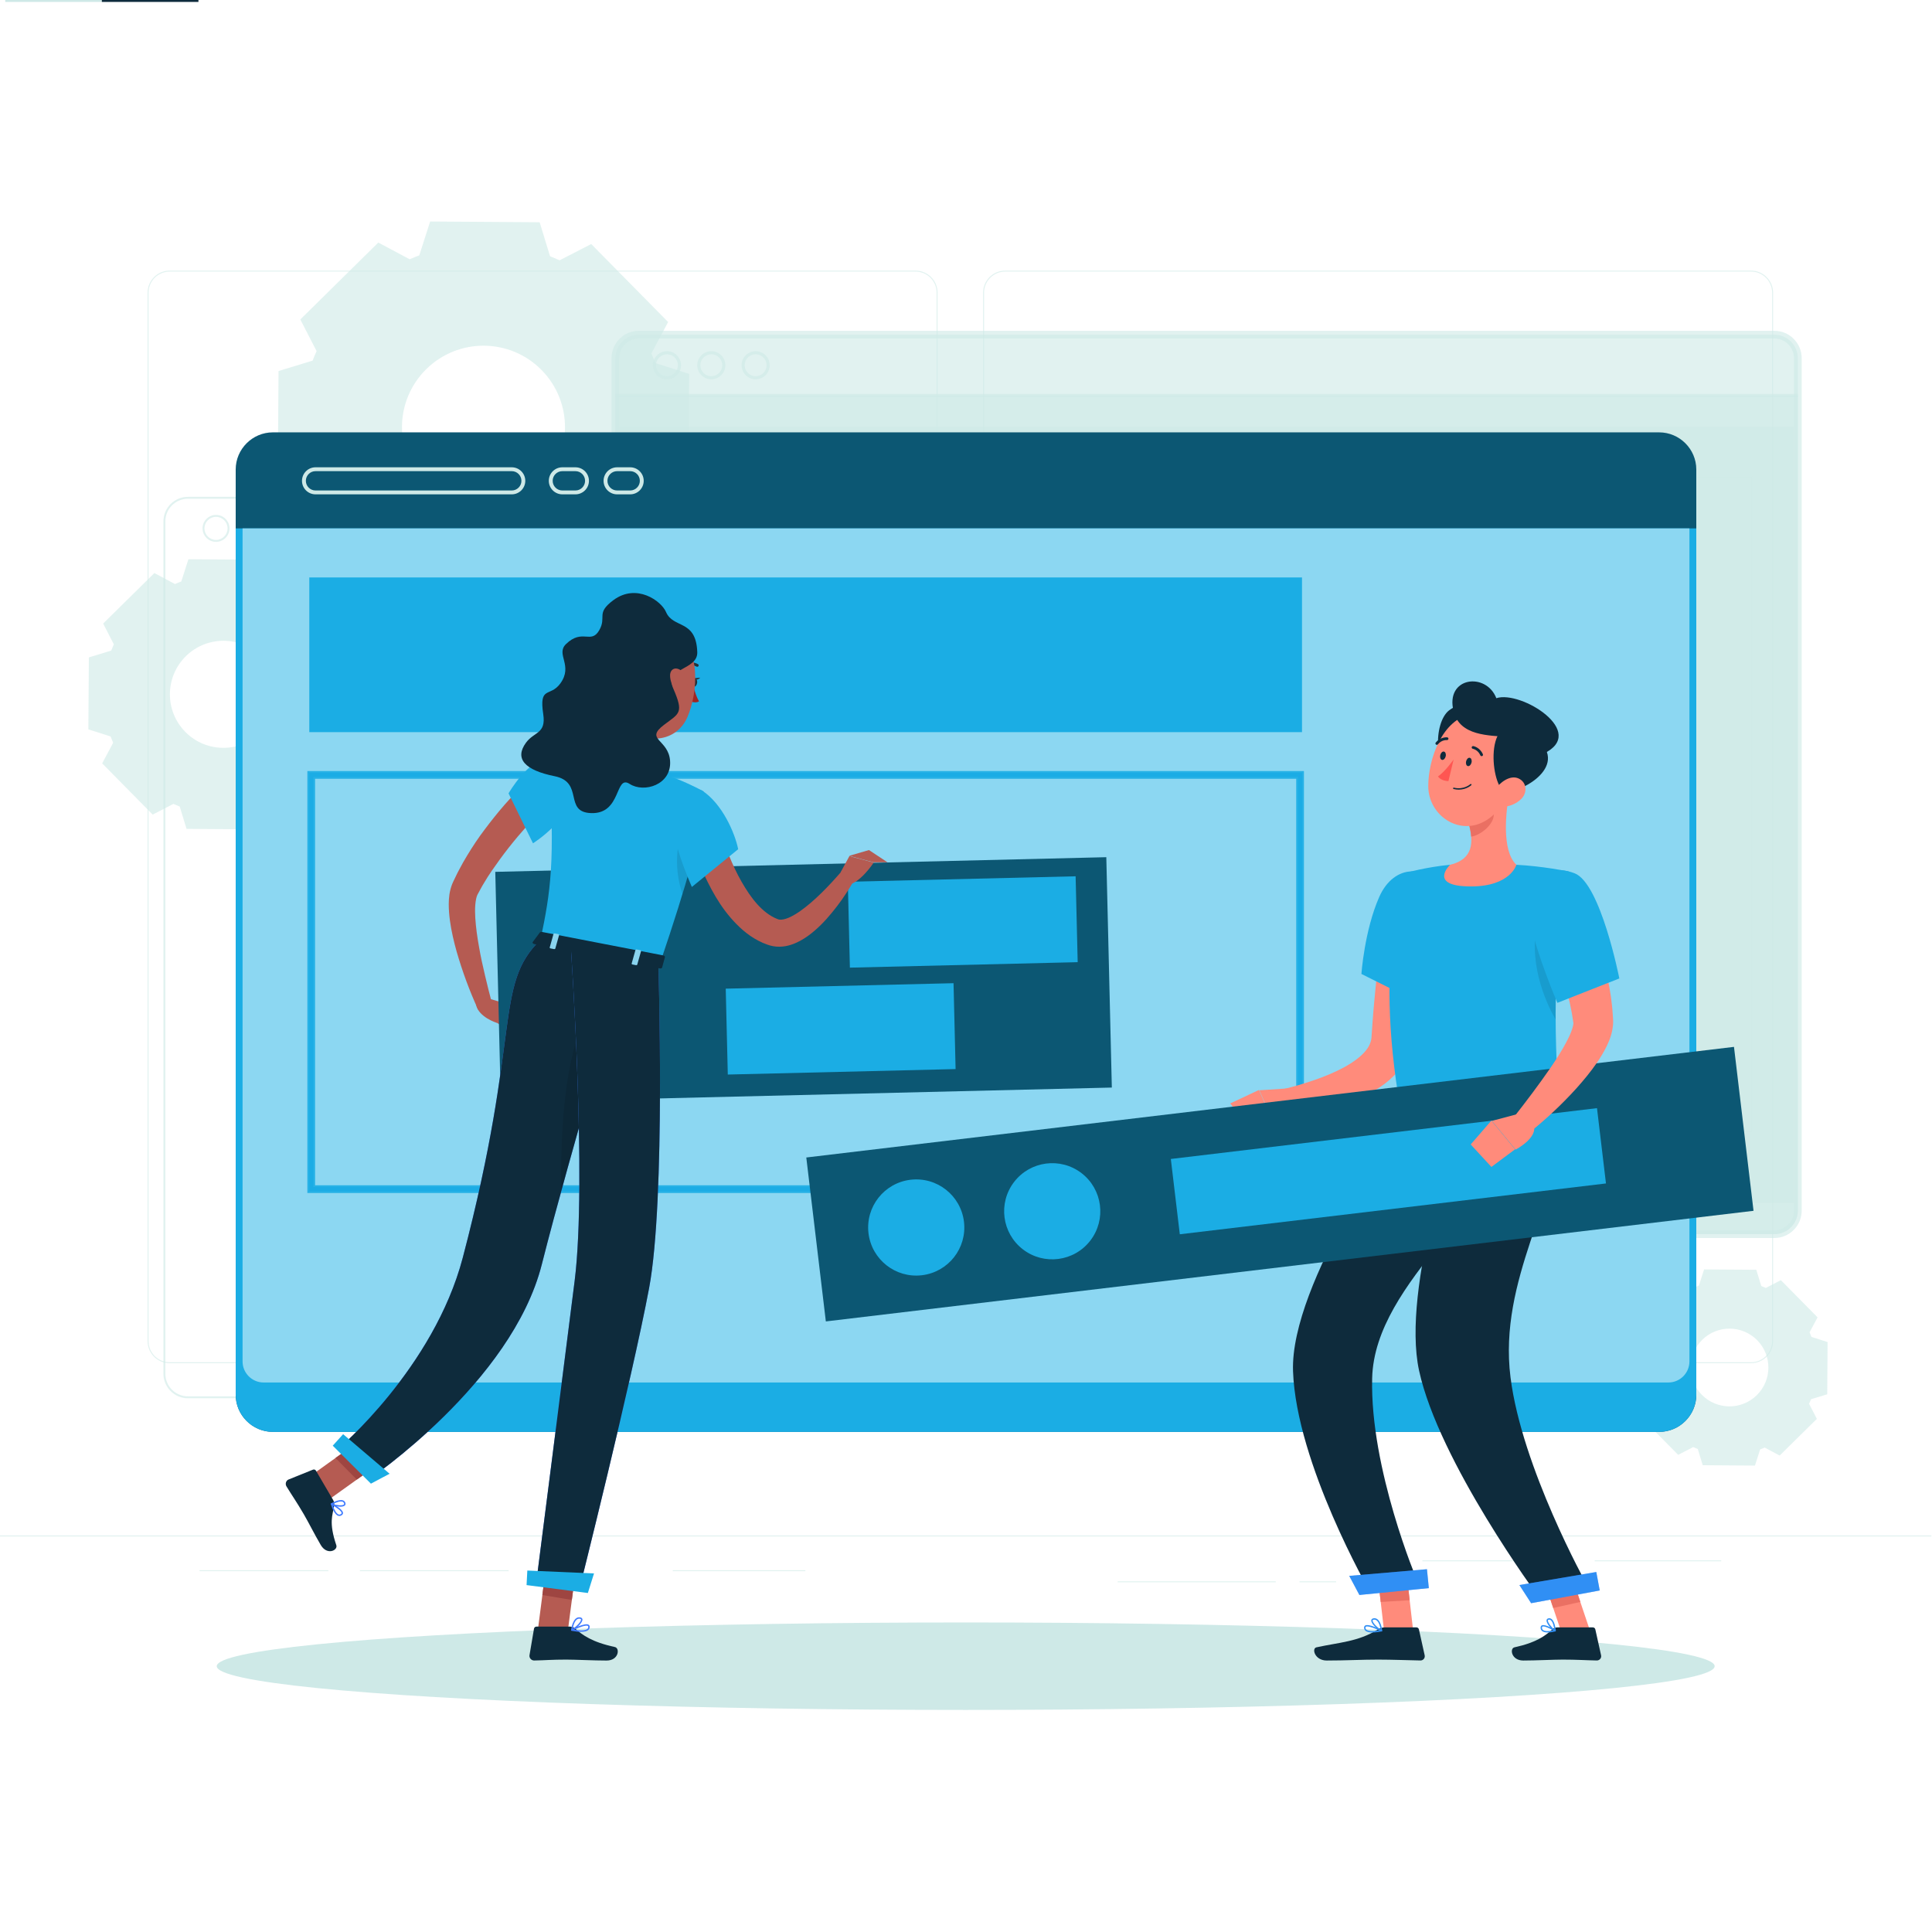
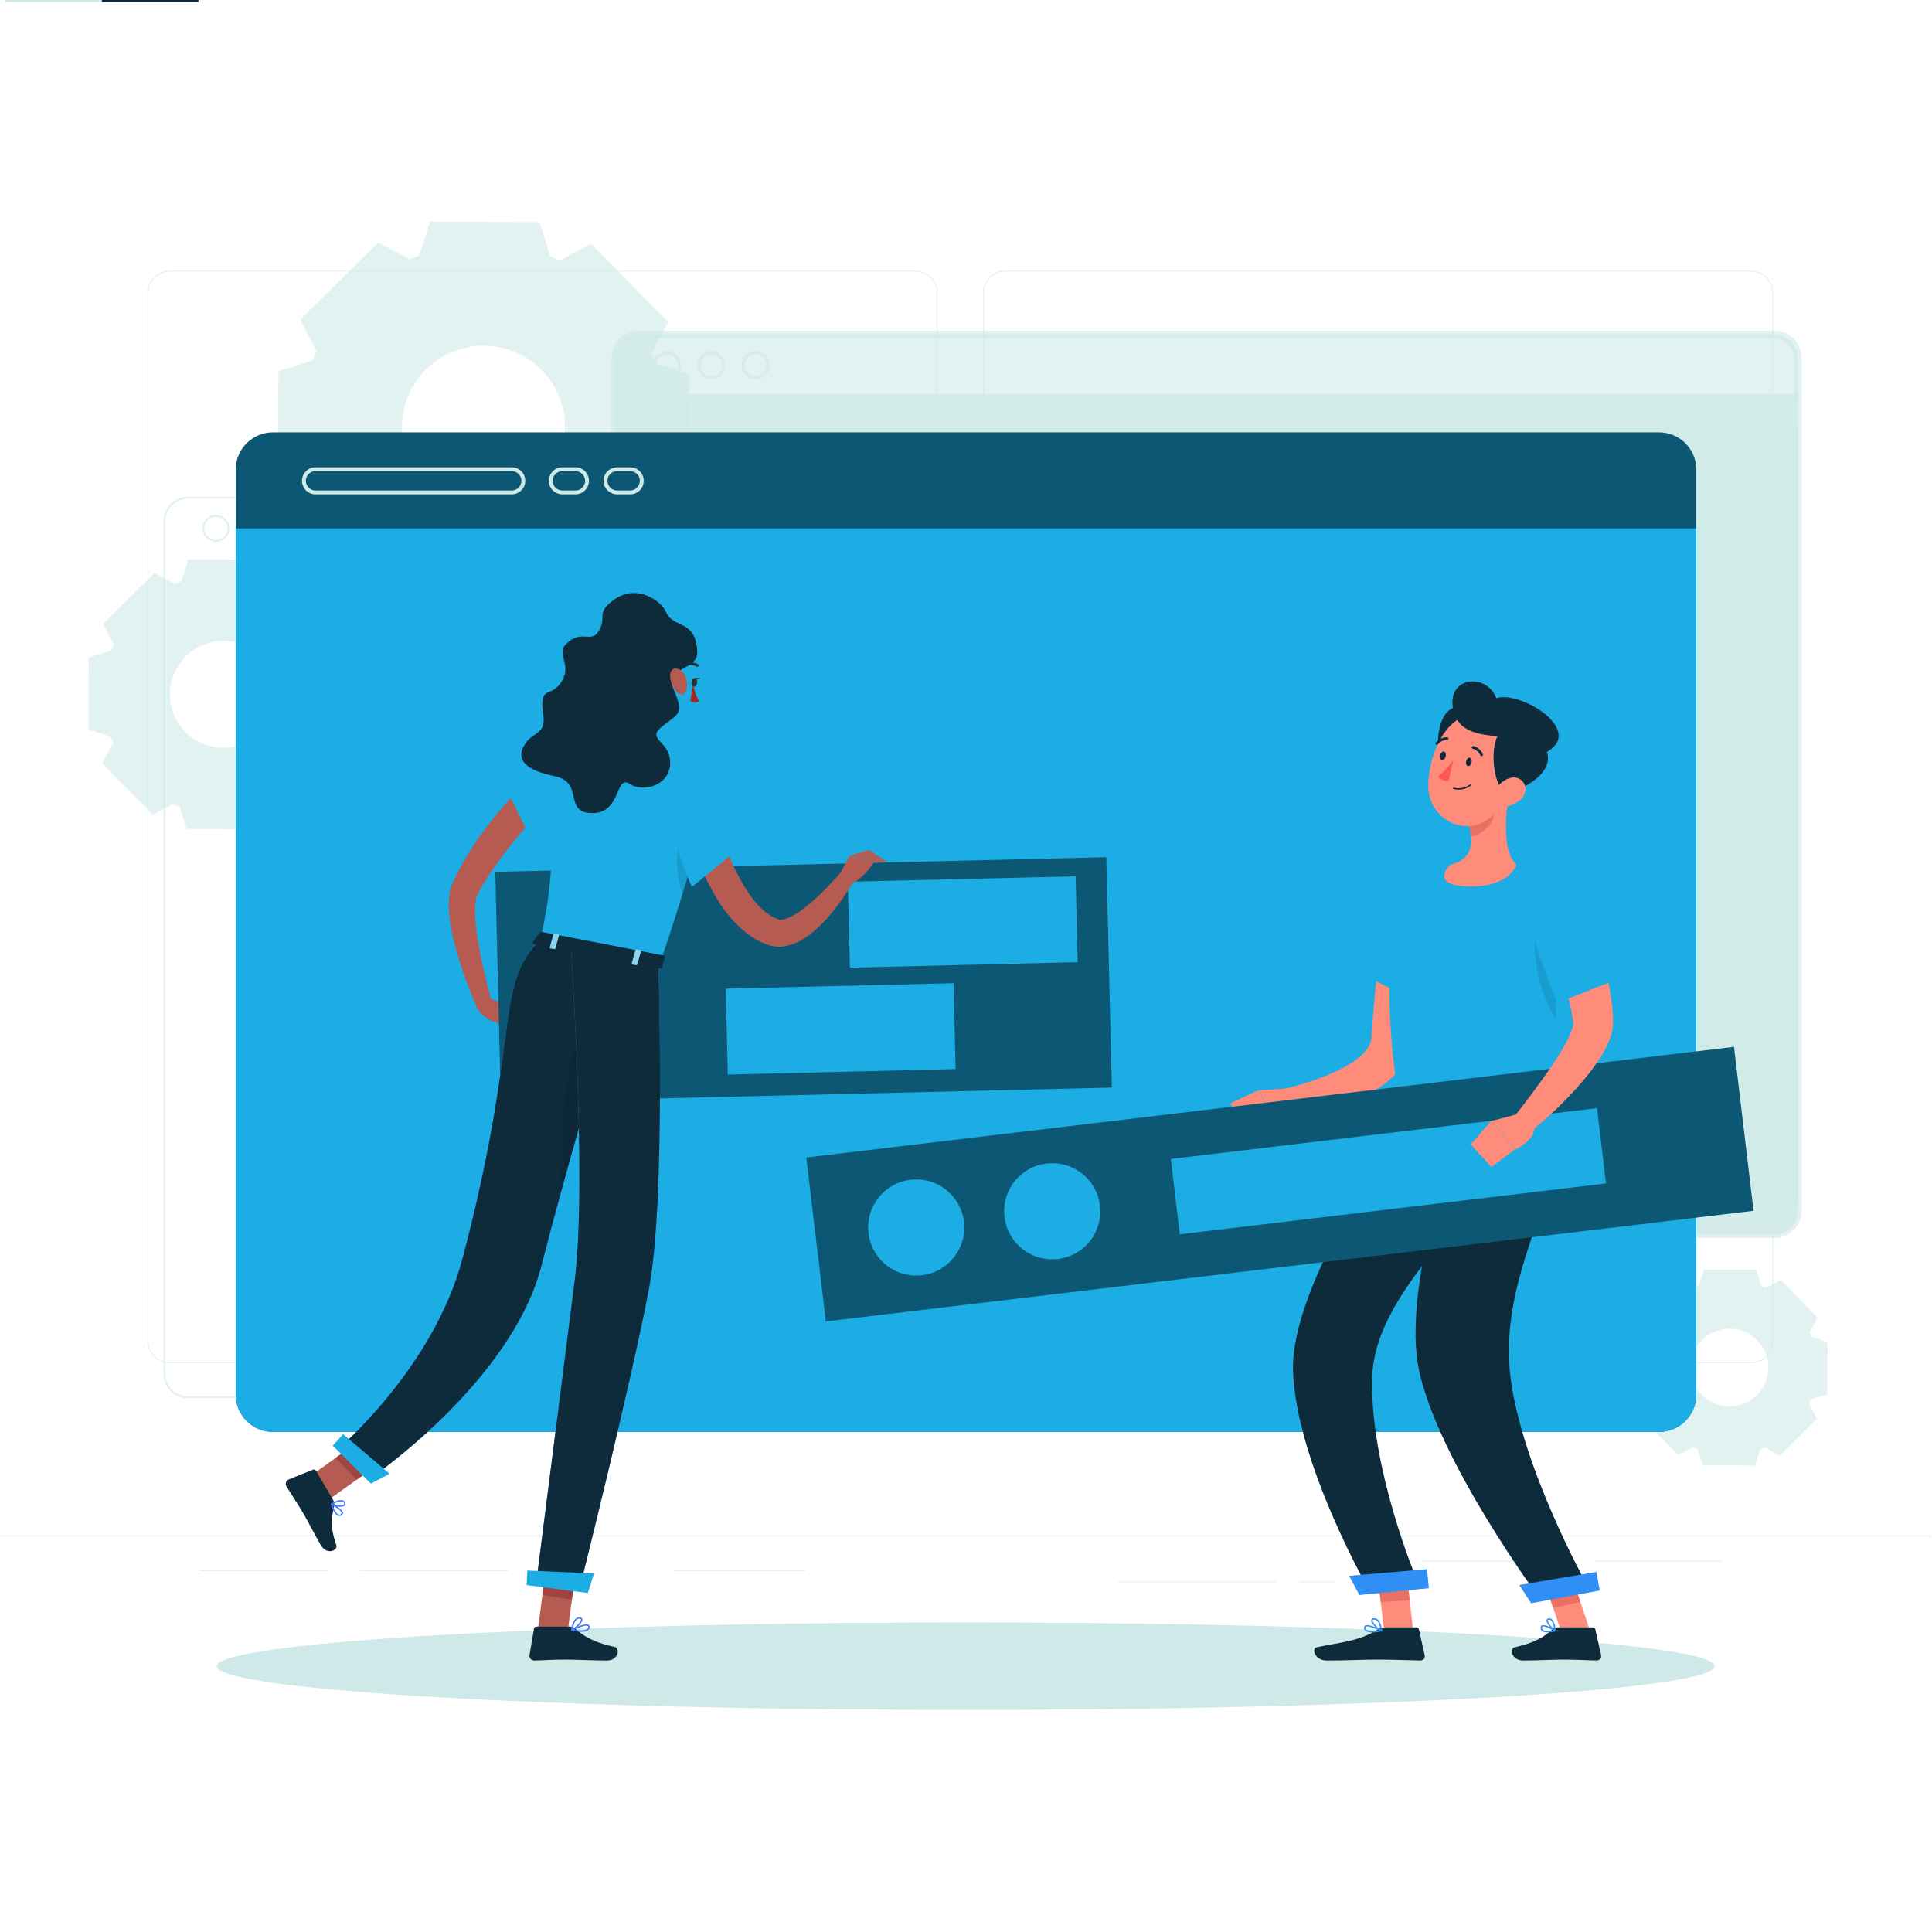
<svg xmlns="http://www.w3.org/2000/svg" width="1000" height="1000" viewBox="0 0 264.583 264.583" version="1.1" id="svg1" xml:space="preserve">
  <defs id="defs1" />
  <g id="layer1">
    <g id="g245" transform="translate(-6.3689625e-5,30.341)">
      <g id="Background_Complete" transform="matrix(0.529,0,0,0.529,6.3689625e-5,-22.35)" style="fill:#ceeae6;fill-opacity:0.612">
        <g id="g31" style="fill:#ceeae6;fill-opacity:0.612">
          <g id="g11" style="fill:#ceeae6;fill-opacity:0.612">
            <g id="g10" style="fill:#ceeae6;fill-opacity:0.612">
              <g id="g9" style="fill:#ceeae6;fill-opacity:0.612">
                <rect y="382.398" style="fill:#ceeae6;fill-opacity:0.612" width="500" height="0.25" id="rect1" x="0" />
                <rect x="412.833" y="388.833" style="fill:#ceeae6;fill-opacity:0.612" width="32.753" height="0.25" id="rect2" />
                <rect x="289.349" y="394.264" style="fill:#ceeae6;fill-opacity:0.612" width="40.917" height="0.25" id="rect3" />
                <rect x="336.405" y="394.264" style="fill:#ceeae6;fill-opacity:0.612" width="9.484" height="0.25" id="rect4" />
                <rect x="93.167" y="391.389" style="fill:#ceeae6;fill-opacity:0.612" width="38.5" height="0.25" id="rect5" />
                <rect x="174.167" y="391.389" style="fill:#ceeae6;fill-opacity:0.612" width="34.334" height="0.25" id="rect6" />
                <rect x="368.232" y="388.833" style="fill:#ceeae6;fill-opacity:0.612" width="34.919" height="0.25" id="rect7" />
                <rect x="51.646" y="391.389" style="fill:#ceeae6;fill-opacity:0.612" width="33.354" height="0.25" id="rect8" />
                <path style="fill:#ceeae6;fill-opacity:0.612" d="M 237.014,337.8 H 43.915 c -3.147,0 -5.708,-2.561 -5.708,-5.708 V 60.66 c 0,-3.147 2.561,-5.708 5.708,-5.708 h 193.099 c 3.146,0 5.707,2.561 5.707,5.708 v 271.432 c 0,3.147 -2.561,5.708 -5.707,5.708 z M 43.915,55.203 c -3.01,0 -5.458,2.448 -5.458,5.458 v 271.432 c 0,3.01 2.448,5.458 5.458,5.458 h 193.099 c 3.009,0 5.457,-2.448 5.457,-5.458 V 60.66 c 0,-3.009 -2.448,-5.458 -5.457,-5.458 H 43.915 Z" id="path8" />
                <path style="fill:#ceeae6;fill-opacity:0.612" d="M 453.31,337.8 H 260.212 c -3.146,0 -5.707,-2.561 -5.707,-5.708 V 60.66 c 0,-3.147 2.561,-5.708 5.707,-5.708 H 453.31 c 3.148,0 5.708,2.561 5.708,5.708 v 271.432 c 0.001,3.147 -2.56,5.708 -5.708,5.708 z M 260.212,55.203 c -3.009,0 -5.457,2.448 -5.457,5.458 v 271.432 c 0,3.01 2.448,5.458 5.457,5.458 H 453.31 c 3.01,0 5.458,-2.448 5.458,-5.458 V 60.66 c 0,-3.009 -2.448,-5.458 -5.458,-5.458 H 260.212 Z" id="path9" />
              </g>
            </g>
          </g>
          <g id="g30" style="fill:#ceeae6;fill-opacity:0.612">
            <g id="g13" style="fill:#ceeae6;fill-opacity:0.612">
              <path style="fill:#ceeae6;fill-opacity:0.612" d="m 152.396,143.292 20.187,-19.909 -4.215,-8.187 c 0,-0.001 0.001,-0.002 0.001,-0.002 0.376,-0.816 0.722,-1.637 1.047,-2.471 0,-0.001 0,-0.001 0.001,-0.002 l 8.804,-2.686 0.196,-28.352 -8.771,-2.809 c 0,0 0,-10e-4 0,-10e-4 -0.313,-0.838 -0.643,-1.668 -1.008,-2.489 l 4.327,-8.126 -19.909,-20.187 -8.185,4.214 c 0,0 -0.001,0 -0.001,-10e-4 -0.816,-0.376 -1.641,-0.718 -2.475,-1.043 l -2.687,-8.808 -28.352,-0.196 -2.809,8.771 c -0.841,0.308 -1.666,0.643 -2.486,1.007 -0.001,0 -0.002,10e-4 -0.003,10e-4 L 97.931,47.689 77.745,67.6 l 4.216,8.188 c -0.375,0.814 -0.721,1.641 -1.045,2.473 l -8.809,2.687 -0.196,28.352 8.769,2.809 c 0,0 0,0 0,0.001 0.313,0.838 0.644,1.668 1.008,2.489 0,10e-4 10e-4,10e-4 10e-4,0.002 l -4.326,8.124 19.909,20.187 8.184,-4.214 c 0.816,0.376 1.641,0.718 2.475,1.043 0.001,0 0.001,0 0.002,0 l 2.687,8.808 28.352,0.197 2.809,-8.772 c 0.835,-0.312 1.666,-0.646 2.485,-1.009 z m -12.414,-32.78 c -8.303,8.189 -21.662,8.097 -29.845,-0.201 -8.183,-8.298 -8.091,-21.656 0.213,-29.845 8.297,-8.183 21.656,-8.091 29.84,0.207 8.182,8.296 8.09,21.655 -0.208,29.839 z" id="path11" />
              <path style="fill:#ceeae6;fill-opacity:0.612" d="m 75.728,196.029 13.256,-13.074 -2.768,-5.376 c 0,-0.001 0.001,-0.001 0.001,-0.002 0.247,-0.536 0.474,-1.075 0.688,-1.622 0,0 0,-0.001 0,-0.001 l 5.781,-1.764 0.129,-18.618 -5.759,-1.844 c 0,0 0,0 0,-0.001 -0.205,-0.55 -0.422,-1.095 -0.662,-1.634 l 2.842,-5.336 -13.075,-13.257 -5.375,2.767 c 0,0 0,0 -0.001,0 -0.536,-0.247 -1.078,-0.471 -1.625,-0.685 l -1.764,-5.784 -18.618,-0.129 -1.845,5.76 c -0.553,0.202 -1.094,0.422 -1.632,0.661 -0.001,0 -0.001,0.001 -0.002,0.001 l -5.337,-2.842 -13.256,13.074 2.768,5.377 c -0.247,0.535 -0.473,1.078 -0.686,1.624 l -5.784,1.765 -0.129,18.618 5.758,1.844 c 0,0 0,0 0,0 0.206,0.55 0.423,1.095 0.662,1.635 0,0 0,0.001 0,0.001 l -2.841,5.335 13.074,13.256 5.374,-2.767 c 0.536,0.247 1.078,0.472 1.625,0.685 0,0 10e-4,0 10e-4,0 l 1.764,5.784 18.618,0.129 1.845,-5.761 c 0.549,-0.205 1.094,-0.424 1.632,-0.663 z m -8.152,-21.527 c -5.452,5.378 -14.225,5.317 -19.599,-0.132 -5.374,-5.449 -5.313,-14.221 0.14,-19.599 5.449,-5.374 14.221,-5.313 19.595,0.136 5.374,5.449 5.313,14.222 -0.136,19.595 z" id="path12" />
              <path style="fill:#ceeae6;fill-opacity:0.612" d="m 460.722,361.707 9.626,-9.493 -2.01,-3.904 c 0,0 0,-10e-4 10e-4,-10e-4 0.179,-0.389 0.344,-0.78 0.499,-1.178 0,0 0,-10e-4 0,-10e-4 l 4.198,-1.281 0.094,-13.519 -4.182,-1.339 c 0,0 0,0 0,0 -0.149,-0.4 -0.307,-0.795 -0.481,-1.187 l 2.063,-3.875 -9.493,-9.626 -3.903,2.009 c 0,0 0,0 -0.001,0 -0.389,-0.179 -0.783,-0.342 -1.18,-0.497 l -1.281,-4.2 -13.519,-0.094 -1.339,4.182 c -0.401,0.147 -0.794,0.306 -1.185,0.48 0,0 -0.001,0 -0.001,0.001 l -3.875,-2.063 -9.626,9.493 2.01,3.904 c -0.179,0.388 -0.344,0.783 -0.498,1.179 l -4.2,1.281 -0.094,13.519 4.181,1.339 c 0,0 0,0 0,0 0.149,0.4 0.307,0.795 0.481,1.187 0,0 0,0 0,10e-4 l -2.063,3.874 9.493,9.626 3.902,-2.009 c 0.389,0.179 0.783,0.342 1.18,0.497 0,0 10e-4,0 10e-4,0 l 1.281,4.2 13.519,0.094 1.34,-4.183 c 0.398,-0.149 0.794,-0.308 1.185,-0.481 z m -5.919,-15.631 c -3.959,3.905 -10.329,3.861 -14.231,-0.096 -3.902,-3.956 -3.858,-10.326 0.101,-14.231 3.956,-3.902 10.326,-3.858 14.228,0.099 3.903,3.957 3.859,10.326 -0.098,14.228 z" id="path13" />
            </g>
            <g id="g17" style="fill:#ceeae6;fill-opacity:0.612">
              <path style="fill:#ceeae6;fill-opacity:0.612" d="M 342.592,346.879 H 48.65 c -3.496,0 -6.34,-2.844 -6.34,-6.34 V 119.854 c 0,-3.496 2.844,-6.34 6.34,-6.34 h 293.942 c 3.496,0 6.34,2.844 6.34,6.34 v 220.685 c 0,3.496 -2.844,6.34 -6.34,6.34 z M 48.65,114.014 c -3.22,0 -5.84,2.62 -5.84,5.84 v 220.685 c 0,3.22 2.62,5.84 5.84,5.84 h 293.942 c 3.22,0 5.84,-2.62 5.84,-5.84 V 119.854 c 0,-3.22 -2.62,-5.84 -5.84,-5.84 z" id="path14" />
              <path style="fill:#ceeae6;fill-opacity:0.612" d="m 55.922,125.172 c -1.924,0 -3.49,-1.565 -3.49,-3.49 0,-1.924 1.565,-3.489 3.49,-3.489 1.924,0 3.489,1.565 3.489,3.489 10e-4,1.925 -1.565,3.49 -3.489,3.49 z m 0,-6.479 c -1.648,0 -2.99,1.341 -2.99,2.989 0,1.648 1.341,2.99 2.99,2.99 1.648,0 2.989,-1.341 2.989,-2.99 10e-4,-1.648 -1.34,-2.989 -2.989,-2.989 z" id="path15" />
              <path style="fill:#ceeae6;fill-opacity:0.612" d="m 67.4,125.172 c -1.924,0 -3.489,-1.565 -3.489,-3.49 0,-1.924 1.565,-3.489 3.489,-3.489 1.924,0 3.489,1.565 3.489,3.489 0.001,1.925 -1.565,3.49 -3.489,3.49 z m 0,-6.479 c -1.648,0 -2.989,1.341 -2.989,2.989 0,1.648 1.341,2.99 2.989,2.99 1.648,0 2.989,-1.341 2.989,-2.99 0.001,-1.648 -1.34,-2.989 -2.989,-2.989 z" id="path16" />
              <path style="fill:#ceeae6;fill-opacity:0.612" d="m 78.878,125.172 c -1.924,0 -3.489,-1.565 -3.489,-3.49 0,-1.924 1.565,-3.489 3.489,-3.489 1.924,0 3.49,1.565 3.49,3.489 0,1.925 -1.565,3.49 -3.49,3.49 z m 0,-6.479 c -1.648,0 -2.989,1.341 -2.989,2.989 0,1.648 1.341,2.99 2.989,2.99 1.648,0 2.99,-1.341 2.99,-2.99 0,-1.648 -1.341,-2.989 -2.99,-2.989 z" id="path17" />
            </g>
            <g id="g29" style="fill:#ceeae6;fill-opacity:0.612">
              <g id="g25" style="fill:#ceeae6;fill-opacity:0.612">
                <g id="g24" style="fill:#ceeae6;fill-opacity:0.612">
                  <g id="g19" style="fill:#ceeae6;fill-opacity:0.612">
                    <path style="fill:#ceeae6;fill-opacity:0.612" d="M 459.334,304.396 H 165.392 c -3.35,0 -6.09,-2.741 -6.09,-6.09 V 77.621 c 0,-3.35 2.741,-6.09 6.09,-6.09 h 293.941 c 3.35,0 6.09,2.741 6.09,6.09 v 220.685 c 10e-4,3.349 -2.74,6.09 -6.089,6.09 z" id="path18" />
                    <path style="fill:#ceeae6;fill-opacity:0.612" d="M 459.334,305.396 H 165.392 c -3.91,0 -7.09,-3.181 -7.09,-7.09 V 77.621 c 0,-3.91 3.181,-7.09 7.09,-7.09 h 293.942 c 3.909,0 7.09,3.181 7.09,7.09 v 220.685 c 0,3.909 -3.181,7.09 -7.09,7.09 z M 165.392,72.531 c -2.807,0 -5.09,2.284 -5.09,5.09 v 220.685 c 0,2.807 2.284,5.09 5.09,5.09 h 293.942 c 2.807,0 5.09,-2.283 5.09,-5.09 V 77.621 c 0,-2.807 -2.283,-5.09 -5.09,-5.09 H 165.392 Z" id="path19" />
                  </g>
                  <path style="fill:#ceeae6;fill-opacity:0.612" d="m 159.302,87.278 v 211.027 c 0,3.35 2.741,6.09 6.09,6.09 h 293.941 c 3.35,0 6.09,-2.741 6.09,-6.09 V 87.278 Z" id="path20" />
                  <rect x="160.426" y="95.377" style="fill:#ceeae6;fill-opacity:0.612" width="303.873" height="200.921" id="rect20" />
                  <path style="fill:#ceeae6;fill-opacity:0.612" d="M 453.549,277.914 H 171.177 c -0.056,0 -0.101,-0.046 -0.101,-0.102 V 108.405 c 0,-0.056 0.045,-0.101 0.101,-0.101 h 282.372 c 0.056,0 0.102,0.045 0.102,0.101 v 169.408 c -0.001,0.055 -0.047,0.101 -0.102,0.101 z M 171.278,277.711 H 453.447 V 108.506 H 171.278 Z" id="path21" />
                  <path style="fill:#ceeae6;fill-opacity:0.612" d="m 172.665,83.094 c -2.01,0 -3.645,-1.635 -3.645,-3.645 0,-2.009 1.635,-3.644 3.645,-3.644 2.009,0 3.644,1.635 3.644,3.644 0,2.011 -1.635,3.645 -3.644,3.645 z m 0,-6.479 c -1.563,0 -2.835,1.272 -2.835,2.835 0,1.563 1.272,2.835 2.835,2.835 1.563,0 2.834,-1.272 2.834,-2.835 0,-1.563 -1.272,-2.835 -2.834,-2.835 z" id="path22" />
                  <path style="fill:#ceeae6;fill-opacity:0.612" d="m 184.143,83.094 c -2.009,0 -3.644,-1.635 -3.644,-3.645 0,-2.009 1.635,-3.644 3.644,-3.644 2.009,0 3.644,1.635 3.644,3.644 0,2.011 -1.635,3.645 -3.644,3.645 z m 0,-6.479 c -1.563,0 -2.835,1.272 -2.835,2.835 0,1.563 1.271,2.835 2.835,2.835 1.564,0 2.835,-1.272 2.835,-2.835 -0.001,-1.563 -1.272,-2.835 -2.835,-2.835 z" id="path23" />
                  <path style="fill:#ceeae6;fill-opacity:0.612" d="m 195.621,83.094 c -2.009,0 -3.644,-1.635 -3.644,-3.645 0,-2.009 1.635,-3.644 3.644,-3.644 2.01,0 3.645,1.635 3.645,3.644 -0.001,2.011 -1.636,3.645 -3.645,3.645 z m 0,-6.479 c -1.563,0 -2.835,1.272 -2.835,2.835 0,1.563 1.271,2.835 2.835,2.835 1.564,0 2.835,-1.272 2.835,-2.835 0,-1.563 -1.272,-2.835 -2.835,-2.835 z" id="path24" />
                  <rect x="159.302" y="86.873" style="fill:#ceeae6;fill-opacity:0.612" width="306.122" height="0.81" id="rect24" />
                </g>
              </g>
              <g id="g28" style="fill:#ceeae6;fill-opacity:0.612">
                <rect x="298.122" y="115.334" transform="rotate(180,368.141,186.699)" style="fill:#ceeae6;fill-opacity:0.612" width="140.038" height="142.73" id="rect25" />
                <g id="g26" style="fill:#ceeae6;fill-opacity:0.612">
                  <rect x="178.106" y="115.334" transform="rotate(180,224.335,138.549)" style="fill:#ceeae6;fill-opacity:0.612" width="92.458" height="46.431" id="rect26" />
                </g>
                <g id="g27" style="fill:#ceeae6;fill-opacity:0.612">
                  <rect x="178.106" y="179.132" transform="rotate(180,224.335,237.715)" style="fill:#ceeae6;fill-opacity:0.612" width="92.458" height="117.166" id="rect27" />
                </g>
              </g>
            </g>
          </g>
        </g>
      </g>
      <g id="g207" transform="translate(-372.892,-1.7994631e-5)">
        <path style="fill:#0c5773;fill-opacity:1;stroke-width:0.529" d="M 600.111,28.869 H 410.262 c -2.798,0 -5.091,2.287 -5.091,5.085 V 160.667 c 0,2.798 2.293,5.085 5.091,5.085 h 189.849 c 2.792,0 5.085,-2.287 5.085,-5.085 V 33.955 c 0,-2.798 -2.293,-5.085 -5.085,-5.085 z" id="path1" />
        <path style="fill:#cee9e7;fill-opacity:1;stroke-width:0.529" d="m 442.977,37.358 h -26.876 c -1.021,0 -1.852,-0.831 -1.852,-1.852 0,-1.021 0.831,-1.852 1.852,-1.852 h 26.876 c 1.021,0 1.852,0.831 1.852,1.852 0,1.021 -0.831,1.852 -1.852,1.852 z m -26.876,-3.175 c -0.729,0 -1.323,0.594 -1.323,1.323 0,0.729 0.594,1.323 1.323,1.323 h 26.876 c 0.73,0 1.323,-0.594 1.323,-1.323 0,-0.729 -0.593,-1.323 -1.323,-1.323 z" id="path3" />
        <path style="fill:#cee9e7;fill-opacity:1;stroke-width:0.529" d="m 451.695,37.358 h -1.793 c -1.021,0 -1.852,-0.831 -1.852,-1.852 0,-1.021 0.831,-1.852 1.852,-1.852 h 1.793 c 1.021,0 1.852,0.831 1.852,1.852 0,1.021 -0.831,1.852 -1.852,1.852 z m -1.793,-3.175 c -0.73,0 -1.323,0.594 -1.323,1.323 0,0.729 0.593,1.323 1.323,1.323 h 1.793 c 0.729,0 1.323,-0.594 1.323,-1.323 0,-0.729 -0.594,-1.323 -1.323,-1.323 z" id="path4" />
        <path style="fill:#cee9e7;fill-opacity:1;stroke-width:0.529" d="m 459.195,37.358 h -1.793 c -1.021,0 -1.852,-0.831 -1.852,-1.852 0,-1.021 0.831,-1.852 1.852,-1.852 h 1.793 c 1.021,0 1.852,0.831 1.852,1.852 0,1.021 -0.831,1.852 -1.852,1.852 z m -1.793,-3.175 c -0.729,0 -1.323,0.594 -1.323,1.323 0,0.729 0.594,1.323 1.323,1.323 h 1.793 c 0.729,0 1.323,-0.594 1.323,-1.323 0,-0.729 -0.594,-1.323 -1.323,-1.323 z" id="path5" />
        <path style="fill:#1bade4;fill-opacity:1;stroke-width:0.529" d="M 405.171,42.024 V 160.667 c 0,2.798 2.293,5.085 5.091,5.085 h 189.849 c 2.792,0 5.085,-2.287 5.085,-5.085 V 42.024 Z" id="path6" />
-         <path style="fill:#8cd7f2;fill-opacity:1;stroke-width:0.529" d="M 406.111,42.024 V 156.102 c 0,1.594 1.293,2.887 2.888,2.887 h 192.37 c 1.594,0 2.887,-1.293 2.887,-2.887 V 42.024 Z" id="path10" />
        <path style="fill:#1bade4;fill-opacity:1;stroke-width:0.529" d="M 415.249,48.739 V 69.924 H 551.198 V 48.739 Z" id="path25" />
        <path style="fill:#407bff;stroke-width:0.529" d="M 550.669,76.043 V 132.241 H 415.778 V 76.043 h 134.891 m 0.529,-0.529 H 415.249 V 132.77 H 551.198 Z" id="path32" />
        <path style="opacity:0.9;fill:#1bade4;fill-opacity:1;stroke:#1bade4;stroke-width:0.529;stroke-opacity:1" d="M 550.669,76.043 V 132.241 H 415.778 V 76.043 h 134.891 m 0.529,-0.529 H 415.249 V 132.77 H 551.198 Z" id="path45" />
      </g>
      <g id="Shadow" transform="matrix(0.529,0,0,0.529,6.3689625e-5,-22.35)" style="fill:#cee9e7;fill-opacity:1">
        <ellipse style="fill:#cee9e7;fill-opacity:1" cx="250" cy="416.238" rx="193.889" ry="11.323" id="ellipse32" />
      </g>
      <g id="g208" transform="translate(-251.922,207.431)">
        <polygon style="fill:#ff8b7b" points="363.818,389.467 365.826,406.937 358.281,406.937 356.274,389.467 " id="polygon48" transform="matrix(0.529,0,0,0.529,251.922,-229.781)" />
        <polygon style="fill:#ff8b7b" points="405.704,389.467 411.581,406.937 404.037,406.937 398.16,389.467 " id="polygon49" transform="matrix(0.529,0,0,0.529,251.922,-229.781)" />
        <path style="fill:#0e2b3c;fill-opacity:1;stroke-width:0.529" d="m 465.192,-14.906 h 4.867 c 0.163,0 0.305,0.113 0.34,0.273 l 0.788,3.549 c 0.082,0.368 -0.207,0.716 -0.585,0.71 -1.566,-0.027 -2.708,-0.119 -4.681,-0.119 -1.213,0 -3.713,0.126 -5.389,0.126 -1.639,0 -1.894,-1.657 -1.209,-1.807 3.076,-0.673 4.234,-1.601 5.219,-2.486 0.179,-0.16 0.41,-0.246 0.649,-0.246 z" id="path52" />
        <path style="fill:#0e2b3c;fill-opacity:1;stroke-width:0.529" d="m 441.54,-14.906 h 4.36 c 0.163,0 0.304,0.113 0.34,0.273 l 0.788,3.549 c 0.082,0.368 -0.197,0.716 -0.574,0.71 -1.573,-0.026 -3.845,-0.119 -5.822,-0.119 -2.311,0 -4.307,0.126 -7.018,0.126 -1.639,0 -2.094,-1.657 -1.408,-1.807 3.123,-0.683 5.673,-0.756 8.371,-2.42 0.294,-0.18 0.618,-0.311 0.962,-0.311 z" id="path68" />
        <path style="fill:#ff8b7b;stroke-width:0.529" d="m 447.794,-113.497 c -0.397,3.092 -0.832,6.198 -1.293,9.287 l -1.384,9.399 c -0.21,1.167 -0.696,2.285 -1.339,3.193 -0.642,0.913 -1.403,1.638 -2.183,2.238 -1.572,1.185 -3.226,1.897 -4.856,2.456 -1.637,0.543 -3.273,0.905 -4.907,1.154 -0.818,0.124 -1.636,0.209 -2.453,0.278 -0.826,0.071 -1.617,0.113 -2.487,0.112 l -0.271,-2.985 c 1.423,-0.328 2.932,-0.709 4.344,-1.178 1.426,-0.455 2.814,-0.975 4.096,-1.592 1.279,-0.608 2.461,-1.336 3.326,-2.141 0.429,-0.401 0.769,-0.819 0.99,-1.22 0.216,-0.405 0.329,-0.775 0.365,-1.16 l 0.153,-2.226 c 0.054,-0.794 0.128,-1.582 0.196,-2.371 0.14,-1.577 0.295,-3.15 0.47,-4.719 0.343,-3.141 0.752,-6.26 1.242,-9.386 z" id="path69" />
        <path style="fill:#1bade4;fill-opacity:1;stroke-width:0.529" d="m 449.109,-115.501 c 1.345,3.572 -1.877,15.543 -1.877,15.543 l -8.868,-4.434 c 0,0 0.418,-5.969 2.446,-10.557 2.049,-4.637 6.824,-4.471 8.299,-0.551 z" id="path76" />
        <path style="fill:#ff8b7b;stroke-width:0.529" d="m 428.744,-88.748 -4.356,0.289 2.035,4.676 c 0,0 2.795,-0.002 3.587,-2.799 z" id="path78" />
        <polygon style="fill:#ff8b7b" points="325.92,267.066 318.493,270.536 323.056,276.722 329.765,275.902 " id="polygon78" transform="matrix(0.529,0,0,0.529,251.922,-229.781)" />
        <polygon style="fill:#ea7063" points="357.44,399.613 364.935,399.161 363.823,389.472 356.276,389.472 " id="polygon79" transform="matrix(0.529,0,0,0.529,251.922,-229.781)" />
        <polygon style="fill:#ea7063" points="398.16,389.472 402.102,401.174 409.119,399.599 405.707,389.472 " id="polygon80" transform="matrix(0.529,0,0,0.529,251.922,-229.781)" />
        <path style="fill:#1bade4;fill-opacity:1;stroke-width:0.529" d="m 444.37,-118.232 c 0,0 -4.712,12.055 -0.237,34.505 6.434,0 18.221,0 21.352,0 0.147,-3.278 -1.912,-19.267 1.249,-34.711 0,0 -3.66,-0.734 -7.148,-0.903 -2.728,-0.132 -6.678,-0.219 -9.077,5.3e-4 -3.161,0.288 -6.139,1.108 -6.139,1.108 z" id="path94" />
        <path style="opacity:0.1;fill:#000000;stroke-width:0.529" d="m 462.383,-111.058 c 0.696,-3.523 2.055,-2.915 3.342,-1.178 -0.614,4.969 -0.784,9.813 -0.761,14.081 -0.877,-1.496 -3.748,-6.997 -2.581,-12.903 z" id="path105" />
        <path style="fill:#ff8b7b;stroke-width:0.529" d="m 458.687,-129.561 c -0.573,2.92 -1.144,8.271 0.899,10.22 0,0 -0.799,2.962 -6.225,2.962 -5.967,0 -2.852,-2.962 -2.852,-2.962 3.256,-0.778 3.172,-3.194 2.605,-5.463 z" id="path133" />
        <path style="fill:#ea7063;stroke-width:0.529" d="m 456.416,-127.62 -3.298,2.814 c 0.136,0.537 0.242,1.082 0.28,1.611 1.244,-0.18 2.953,-1.546 3.085,-2.848 0.066,-0.65 0.039,-1.274 -0.067,-1.577 z" id="path134" />
        <path style="fill:#0e2b3c;fill-opacity:1;stroke-width:0.529" d="m 450.374,-140.493 c -2.197,1.706 -2.18,8.53 1.149,8.673 3.329,0.142 3.011,-11.903 -1.149,-8.673 z" id="path135" />
        <path style="fill:#ff8b7b;stroke-width:0.529" d="m 459.533,-133.011 c -1.159,3.789 -1.645,6.065 -4.06,7.573 -3.634,2.268 -7.958,-0.632 -7.954,-4.691 0.003,-3.653 1.898,-9.235 6.029,-9.863 4.07,-0.618 7.145,3.191 5.986,6.98 z" id="path136" />
        <path style="fill:#0e2b3c;fill-opacity:1;stroke-width:0.529" d="m 458.361,-129.308 c -2.231,0.349 -3.445,-11.121 1.867,-8.579 7.55,3.613 1.739,8.016 -1.867,8.579 z" id="path137" />
        <path style="fill:#0e2b3c;fill-opacity:1;stroke-width:0.529" d="m 458.569,-136.834 c -2.742,-0.237 -6.716,-0.119 -7.578,-3.513 -1.203,-4.733 4.451,-5.428 5.85,-1.809 3.366,-1.108 12.634,4.669 6.46,7.602 z" id="path138" />
        <path style="fill:#ff8b7b;stroke-width:0.529" d="m 460.253,-128.356 c -0.758,0.753 -1.792,1.086 -2.67,1.069 -1.32,-0.025 -1.602,-1.298 -0.919,-2.345 0.615,-0.944 2.044,-2.067 3.216,-1.534 1.156,0.524 1.239,1.949 0.373,2.81 z" id="path139" />
        <path style="fill:#0e2b3c;fill-opacity:1;stroke-width:0.529" d="m 444.133,-83.727 c 0,0 -15.568,21.573 -15.133,33.747 0.451,12.662 10.5,30.137 10.5,30.137 l 6.493,-1.49 c 0,0 -6.458,-15.244 -6.158,-27.68 0.328,-13.557 18.333,-24.255 18.333,-34.714 -6.602,0 -14.036,0 -14.036,0 z" id="path140" />
        <path style="fill:#0e2b3c;fill-opacity:1;stroke-width:0.529" d="m 451.708,-83.727 c 0,0 -7.933,22.233 -5.446,33.663 2.724,12.516 16.382,31.009 16.382,31.009 l 6.538,-1.799 c 0,0 -8.847,-15.912 -10.401,-28.304 -1.687,-13.449 6.703,-24.567 6.703,-34.569 -8.177,5.29e-4 -13.778,5.29e-4 -13.778,5.29e-4 z" id="path141" />
        <polygon style="fill:#407bff" points="414.137,396.634 413.25,391.855 393.341,395.228 396.378,399.93 " id="polygon141" transform="matrix(0.529,0,0,0.529,251.922,-229.781)" />
        <polygon style="opacity:0.4;fill:#1bade4;fill-opacity:1" points="414.137,396.634 413.25,391.855 393.341,395.228 396.378,399.93 " id="polygon142" transform="matrix(0.529,0,0,0.529,251.922,-229.781)" />
        <polygon style="fill:#407bff" points="369.893,396.028 369.41,391.133 349.292,392.859 351.918,397.802 " id="polygon143" transform="matrix(0.529,0,0,0.529,251.922,-229.781)" />
        <polygon style="opacity:0.4;fill:#1bade4;fill-opacity:1" points="369.893,396.028 369.41,391.133 349.292,392.859 351.918,397.802 " id="polygon144" transform="matrix(0.529,0,0,0.529,251.922,-229.781)" />
        <path style="fill:#0e2b3c;fill-opacity:1;stroke-width:0.529" d="m 453.443,-133.336 c -0.075,0.313 -0.302,0.527 -0.506,0.478 -0.205,-0.049 -0.31,-0.343 -0.234,-0.656 0.075,-0.313 0.302,-0.527 0.506,-0.478 0.205,0.049 0.31,0.342 0.234,0.656 z" id="path144" />
        <path style="fill:#0e2b3c;fill-opacity:1;stroke-width:0.529" d="m 449.904,-134.186 c -0.075,0.313 -0.302,0.527 -0.506,0.478 -0.204,-0.049 -0.31,-0.343 -0.234,-0.656 0.075,-0.313 0.302,-0.527 0.506,-0.478 0.205,0.049 0.31,0.342 0.234,0.656 z" id="path145" />
        <path style="fill:#ff5652;stroke-width:0.529" d="m 450.992,-133.76 c 0,0 -1.145,1.636 -2.138,2.319 0.43,0.65 1.428,0.64 1.428,0.64 z" id="path146" />
        <path style="fill:#0e2b3c;fill-opacity:1;stroke-width:0.529" d="m 451.695,-129.632 c -0.219,0 -0.455,-0.025 -0.709,-0.086 -0.051,-0.012 -0.082,-0.064 -0.07,-0.114 0.012,-0.051 0.06,-0.084 0.114,-0.07 1.374,0.33 2.246,-0.476 2.255,-0.484 0.039,-0.035 0.098,-0.034 0.134,0.004 0.035,0.038 0.034,0.098 -0.004,0.134 -0.032,0.03 -0.666,0.616 -1.72,0.616 z" id="path147" />
        <path style="fill:#0e2b3c;fill-opacity:1;stroke-width:0.529" d="m 454.827,-134.216 c -0.073,0 -0.142,-0.042 -0.173,-0.113 -0.338,-0.773 -1.024,-0.895 -1.03,-0.896 -0.103,-0.018 -0.173,-0.115 -0.156,-0.217 0.018,-0.103 0.116,-0.172 0.217,-0.156 0.036,0.006 0.895,0.16 1.314,1.118 0.042,0.096 -0.002,0.207 -0.097,0.249 -0.024,0.01 -0.05,0.015 -0.076,0.015 z" id="path148" />
        <path style="fill:#0e2b3c;fill-opacity:1;stroke-width:0.529" d="m 448.69,-135.768 c -0.042,0 -0.085,-0.014 -0.12,-0.043 -0.08,-0.066 -0.093,-0.185 -0.026,-0.266 0.665,-0.809 1.535,-0.722 1.57,-0.718 0.104,0.011 0.179,0.105 0.167,0.208 -0.012,0.104 -0.107,0.176 -0.208,0.167 -0.033,-0.003 -0.709,-0.06 -1.237,0.583 -0.038,0.046 -0.091,0.069 -0.146,0.069 z" id="path149" />
        <rect x="369.178" y="-35.796" transform="rotate(-6.8)" style="fill:#0c5773;fill-opacity:1;stroke-width:0.529" width="127.945" height="22.609" id="rect151" />
        <rect x="418.724" y="-29.684" transform="rotate(-6.8)" style="fill:#1bade4;fill-opacity:1;stroke-width:0.529" width="58.776" height="10.386" id="rect152" />
        <path style="fill:#1bade4;fill-opacity:1;stroke-width:0.529" d="m 383.937,-70.449 c 0.431,3.612 -2.148,6.888 -5.759,7.318 -3.611,0.431 -6.888,-2.148 -7.318,-5.759 -0.431,-3.611 2.148,-6.888 5.759,-7.318 3.611,-0.431 6.888,2.148 7.318,5.759 z" id="path153" />
        <circle transform="rotate(-52.455)" style="fill:#1bade4;fill-opacity:1;stroke-width:0.529" cx="298.332" cy="270.185" id="circle154" r="6.585" />
        <path style="fill:#ff8b7b;stroke-width:0.529" d="m 468.257,-115.332 c 0.345,0.74 0.631,1.398 0.909,2.102 0.28,0.694 0.546,1.391 0.805,2.091 0.506,1.405 0.966,2.829 1.365,4.281 0.411,1.447 0.738,2.932 1.009,4.441 l 0.189,1.139 0.14,1.16 c 0.052,0.383 0.074,0.782 0.102,1.175 l 0.041,0.591 0.01,0.148 0.009,0.246 c 0.007,0.188 -0.003,0.353 -0.014,0.523 -0.121,1.308 -0.508,2.173 -0.89,2.98 -0.392,0.796 -0.823,1.488 -1.268,2.149 -0.896,1.312 -1.867,2.474 -2.865,3.59 -2.01,2.224 -4.147,4.203 -6.455,6.073 l -2.107,-2.131 c 1.729,-2.204 3.45,-4.484 5.012,-6.75 0.778,-1.135 1.51,-2.288 2.12,-3.418 0.303,-0.562 0.574,-1.124 0.763,-1.64 0.189,-0.502 0.295,-1.011 0.264,-1.141 -0.005,-0.009 -0.004,-0.024 -0.011,-0.015 -0.004,-0.011 0.003,0.032 -0.006,-0.023 l -0.018,-0.12 -0.074,-0.478 c -0.05,-0.319 -0.09,-0.635 -0.163,-0.959 l -0.193,-0.966 -0.224,-0.972 c -0.322,-1.296 -0.688,-2.598 -1.108,-3.897 -0.424,-1.296 -0.871,-2.595 -1.353,-3.882 -0.237,-0.646 -0.482,-1.289 -0.737,-1.926 l -0.759,-1.863 z" id="path156" />
        <path style="fill:#1bade4;fill-opacity:1;stroke-width:0.529" d="m 467.567,-118.175 c 3.562,1.371 6.118,14.399 6.118,14.399 l -8.483,3.342 c 0,0 -2.844,-6.548 -3.797,-11.388 -1.004,-5.096 2.121,-7.908 6.162,-6.353 z" id="path157" />
        <path style="fill:#318ff4;fill-opacity:1;stroke-width:0.529" d="m 463.872,-14.208 c -0.304,0 -0.588,-0.052 -0.769,-0.204 -0.143,-0.121 -0.209,-0.288 -0.196,-0.5 0.011,-0.158 0.094,-0.232 0.162,-0.267 0.443,-0.229 1.73,0.564 1.875,0.655 0.032,0.02 0.049,0.058 0.043,0.095 -0.006,0.038 -0.034,0.068 -0.071,0.077 -0.277,0.066 -0.675,0.143 -1.045,0.143 z m -0.593,-0.827 c -0.05,0 -0.091,0.007 -0.123,0.024 -0.025,0.013 -0.055,0.037 -0.059,0.111 -0.01,0.15 0.032,0.262 0.128,0.343 0.219,0.183 0.739,0.208 1.418,0.072 -0.451,-0.26 -1.058,-0.55 -1.364,-0.55 z" id="path159" />
        <path style="fill:#318ff4;fill-opacity:1;stroke-width:0.529" d="m 464.894,-14.349 c -0.015,0 -0.031,-0.004 -0.045,-0.012 -0.413,-0.224 -1.212,-1.099 -1.128,-1.544 0.015,-0.08 0.075,-0.22 0.301,-0.248 0.142,-0.017 0.282,0.023 0.403,0.121 0.464,0.379 0.559,1.531 0.562,1.58 0.003,0.034 -0.013,0.068 -0.042,0.086 -0.016,0.011 -0.033,0.016 -0.051,0.016 z m -0.806,-1.618 c -0.014,0 -0.029,0.001 -0.043,0.003 -0.123,0.015 -0.133,0.071 -0.138,0.095 -0.05,0.263 0.459,0.924 0.869,1.236 -0.047,-0.337 -0.174,-1.008 -0.471,-1.25 -0.068,-0.057 -0.139,-0.084 -0.217,-0.084 z" id="path160" />
        <path style="fill:#318ff4;fill-opacity:1;stroke-width:0.529" d="m 439.881,-14.208 c -0.397,0 -0.763,-0.061 -0.97,-0.246 -0.132,-0.117 -0.192,-0.271 -0.177,-0.46 0.008,-0.112 0.062,-0.199 0.156,-0.252 0.484,-0.27 2.09,0.543 2.271,0.637 0.035,0.019 0.056,0.058 0.05,0.098 -0.006,0.04 -0.035,0.071 -0.075,0.079 -0.338,0.068 -0.815,0.143 -1.254,0.143 z m -0.723,-0.827 c -0.074,0 -0.133,0.011 -0.176,0.034 -0.038,0.021 -0.056,0.051 -0.06,0.101 -0.01,0.128 0.028,0.228 0.114,0.304 0.246,0.218 0.902,0.256 1.784,0.11 -0.552,-0.262 -1.284,-0.548 -1.662,-0.548 z" id="path161" />
        <path style="fill:#318ff4;fill-opacity:1;stroke-width:0.529" d="m 441.116,-14.349 c -0.013,0 -0.026,-0.003 -0.039,-0.009 -0.482,-0.216 -1.436,-1.079 -1.363,-1.531 0.017,-0.106 0.093,-0.238 0.352,-0.265 0.197,-0.02 0.369,0.034 0.524,0.162 0.508,0.416 0.615,1.492 0.62,1.538 0.003,0.034 -0.011,0.066 -0.039,0.086 -0.017,0.012 -0.036,0.018 -0.056,0.018 z m -0.974,-1.618 c -0.018,0 -0.038,0.001 -0.057,0.003 -0.17,0.017 -0.182,0.084 -0.185,0.106 -0.044,0.271 0.605,0.949 1.096,1.245 -0.051,-0.314 -0.193,-0.958 -0.527,-1.231 -0.1,-0.083 -0.207,-0.123 -0.328,-0.123 z" id="path162" />
        <path style="fill:#ff8b7b;stroke-width:0.529" d="m 460.147,-85.308 -3.916,1.041 3.246,3.932 c 0,0 3.137,-1.627 2.461,-3.386 z" id="path163" />
        <polygon style="fill:#ff8b7b" points="386.095,274.989 380.737,281.171 386.095,286.989 392.231,282.42 " id="polygon163" transform="matrix(0.529,0,0,0.529,251.922,-229.781)" />
      </g>
      <g id="g244" transform="translate(0,-357.07)">
        <path style="fill:#b55b52;stroke-width:0.529" d="m 74.945,436.853 c -0.884,0.902 -1.831,1.899 -2.701,2.896 -0.884,1 -1.75,2.015 -2.571,3.06 -0.823,1.045 -1.598,2.115 -2.343,3.197 l -0.542,0.82 -0.509,0.834 c -0.175,0.277 -0.332,0.559 -0.483,0.842 l -0.419,0.77 c -0.14,0.279 -0.242,0.814 -0.288,1.375 -0.047,0.568 -0.037,1.191 0.002,1.821 0.081,1.267 0.267,2.583 0.503,3.897 0.227,1.319 0.511,2.643 0.83,3.962 0.301,1.321 0.651,2.652 0.996,3.951 l -1.938,0.725 c -1.183,-2.574 -2.144,-5.191 -2.94,-7.932 -0.383,-1.373 -0.72,-2.773 -0.923,-4.251 -0.098,-0.741 -0.169,-1.5 -0.164,-2.311 0.013,-0.813 0.075,-1.672 0.455,-2.675 0.118,-0.292 0.185,-0.41 0.266,-0.585 l 0.239,-0.496 c 0.157,-0.333 0.32,-0.662 0.497,-0.979 l 0.521,-0.961 0.552,-0.936 c 0.749,-1.237 1.545,-2.439 2.412,-3.575 0.86,-1.144 1.746,-2.262 2.682,-3.335 0.954,-1.074 1.886,-2.099 2.972,-3.13 z" id="path210" />
        <path style="fill:#1bade4;fill-opacity:1;stroke-width:0.529" d="m 75.17,430.546 c -2.835,0.129 -5.526,4.833 -5.526,4.833 l 3.347,6.837 c 0,0 5.47,-3.419 5.535,-7.573 0.042,-2.7 -0.569,-4.223 -3.357,-4.097 z" id="path211" />
        <path style="fill:#b55b52;stroke-width:0.529" d="m 66.884,463.461 3.448,1.024 -2.294,2.323 c 0,0 -2.484,-0.766 -2.831,-2.455 z" id="path212" />
        <polygon style="fill:#b55b52" points="132.91,245.228 136.854,250.243 135.756,254.44 128.574,249.618 " id="polygon212" transform="matrix(0.529,0,0,0.529,7e-5,334.719)" />
        <rect x="57.103" y="447.627" transform="rotate(-1.375)" style="fill:#0c5773;fill-opacity:1;stroke-width:0.529" width="83.702" height="31.557" id="rect212" />
        <rect x="105.336" y="450.141" transform="rotate(-1.375)" style="fill:#1bade4;fill-opacity:1;stroke-width:0.529" width="31.206" height="11.765" id="rect213" />
        <rect x="88.27" y="464.376" transform="rotate(-1.375)" style="fill:#1bade4;fill-opacity:1;stroke-width:0.529" width="31.206" height="11.765" id="rect214" />
        <path style="fill:#263238;stroke-width:0.529" d="m 94.694,420.119 c -0.053,0.323 0.076,0.619 0.288,0.66 0.213,0.041 0.429,-0.188 0.482,-0.511 0.053,-0.323 -0.076,-0.619 -0.288,-0.66 -0.213,-0.041 -0.429,0.188 -0.482,0.511 z" id="path214" />
-         <path style="fill:#263238;stroke-width:0.529" d="m 95.079,419.608 0.819,-0.072 c 0,-5.3e-4 -0.501,0.529 -0.819,0.072 z" id="path215" />
+         <path style="fill:#263238;stroke-width:0.529" d="m 95.079,419.608 0.819,-0.072 c 0,-5.3e-4 -0.501,0.529 -0.819,0.072 " id="path215" />
        <path style="fill:#a02724;stroke-width:0.529" d="m 94.916,420.487 c 0,0 0.322,1.5 0.819,2.29 -0.495,0.315 -1.196,-0.008 -1.196,-0.008 z" id="path216" />
        <path style="fill:#263238;stroke-width:0.529" d="m 95.488,418.046 c -0.031,0 -0.062,-0.007 -0.091,-0.023 -0.766,-0.411 -1.398,-0.101 -1.424,-0.087 -0.095,0.049 -0.211,0.011 -0.26,-0.085 -0.048,-0.095 -0.011,-0.211 0.083,-0.26 0.033,-0.018 0.834,-0.42 1.784,0.091 0.094,0.051 0.13,0.168 0.079,0.262 -0.034,0.066 -0.101,0.102 -0.17,0.102 z" id="path217" />
        <path style="fill:#b55b52;stroke-width:0.529" d="m 84.357,422.79 c 0.076,2.471 -0.176,6.923 -2.113,8.187 0,0 0.256,2.541 4.704,3.403 4.891,0.947 2.736,-1.962 2.736,-1.962 -2.565,-1.151 -2.171,-3.107 -1.4,-4.866 z" id="path218" />
        <path style="fill:#b55b52;stroke-width:0.529" d="m 97.681,437.211 c 0.303,1.231 0.69,2.582 1.115,3.849 0.436,1.278 0.899,2.544 1.435,3.763 0.534,1.219 1.135,2.394 1.817,3.481 0.672,1.088 1.429,2.098 2.285,2.893 0.427,0.396 0.875,0.743 1.34,1.009 0.232,0.136 0.468,0.252 0.707,0.347 0.152,0.06 0.158,0.067 0.219,0.085 0.053,0.016 0.112,0.029 0.183,0.034 0.274,0.031 0.737,-0.052 1.226,-0.264 0.492,-0.211 1.014,-0.521 1.53,-0.874 2.068,-1.457 4.019,-3.521 5.795,-5.567 l 1.721,1.15 c -0.361,0.668 -0.738,1.274 -1.138,1.891 -0.395,0.616 -0.817,1.215 -1.267,1.799 -0.9,1.169 -1.863,2.317 -3.055,3.345 -0.596,0.516 -1.247,1.008 -2.021,1.425 -0.774,0.404 -1.689,0.79 -2.836,0.803 -0.283,0.004 -0.576,-0.021 -0.869,-0.074 -0.286,-0.047 -0.618,-0.152 -0.795,-0.218 -0.424,-0.147 -0.832,-0.327 -1.219,-0.531 -0.779,-0.404 -1.476,-0.902 -2.107,-1.44 -2.509,-2.188 -4.045,-4.887 -5.307,-7.585 -0.626,-1.357 -1.174,-2.734 -1.636,-4.135 -0.467,-1.414 -0.876,-2.779 -1.205,-4.301 z" id="path219" />
        <path style="fill:#b55b52;stroke-width:0.529" d="m 115.126,446.174 1.199,-2.204 3.334,0.883 c 0,0 -1.997,3.045 -3.712,3.05 z" id="path220" />
        <polygon style="fill:#b55b52" points="219.825,206.457 224.958,204.958 229.75,208.125 226.125,208.125 " id="polygon220" transform="matrix(0.529,0,0,0.529,7e-5,334.719)" />
        <polygon style="fill:#b55b52" points="141.595,388.67 139.302,406.396 147.021,406.964 149.314,389.239 " id="polygon221" transform="matrix(0.529,0,0,0.529,7e-5,334.719)" />
        <polygon style="fill:#b55b52" points="93.024,357.922 78.556,368.284 83.892,374.009 98.359,363.648 " id="polygon222" transform="matrix(0.529,0,0,0.529,7e-5,334.719)" />
        <path style="fill:#0e2b3c;fill-opacity:1;stroke-width:0.529" d="m 45.628,532.16 -2.356,-4.02 c -0.086,-0.146 -0.254,-0.207 -0.405,-0.147 l -3.356,1.353 c -0.348,0.14 -0.485,0.602 -0.282,0.936 0.845,1.388 1.321,2.017 2.357,3.785 0.638,1.087 1.459,2.741 2.339,4.243 0.861,1.469 2.369,0.737 2.133,0.034 -1.058,-3.147 -0.51,-4.064 -0.294,-5.46 0.039,-0.252 -0.012,-0.509 -0.138,-0.723 z" id="path222" />
        <path style="fill:#0e2b3c;fill-opacity:1;stroke-width:0.529" d="m 78.054,549.49 h -4.591 c -0.167,0 -0.305,0.116 -0.333,0.279 l -0.616,3.633 c -0.064,0.377 0.251,0.733 0.637,0.727 1.601,-0.028 2.375,-0.122 4.394,-0.122 1.242,0 3.808,0.129 5.523,0.129 1.677,0 1.851,-1.696 1.14,-1.85 -3.185,-0.689 -4.421,-1.639 -5.477,-2.545 -0.19,-0.163 -0.432,-0.251 -0.676,-0.251 z" id="path223" />
        <polygon style="fill:#9e4541" points="148.039,399.095 140.408,397.817 141.589,388.675 149.311,389.244 " id="polygon223" transform="matrix(0.529,0,0,0.529,7e-5,334.719)" />
        <polygon style="fill:#9e4541" points="98.356,363.651 92.369,367.936 86.845,362.341 93.018,357.924 " id="polygon224" transform="matrix(0.529,0,0,0.529,7e-5,334.719)" />
        <path style="fill:#1bade4;fill-opacity:1;stroke-width:0.529" d="m 74.02,455.429 c 3.168,0.612 9.886,1.915 16.384,3.176 7.742,-22.793 5.89,-23.53 5.89,-23.53 0,0 -1.644,-0.915 -3.718,-1.726 -0.079,-0.031 -0.153,-0.058 -0.222,-0.084 -1.047,-0.382 -1.268,-0.439 -2.672,-0.848 -2.413,-0.57 -4.66,-1.036 -7.44,-1.439 -0.178,-0.026 -0.357,-0.052 -0.531,-0.074 -0.504,-0.063 -1.003,-0.115 -1.485,-0.162 -0.325,-0.036 -0.65,-0.058 -0.96,-0.078 -0.367,-0.021 -0.723,-0.042 -1.058,-0.058 -1.792,-0.089 -3.072,-0.063 -3.072,-0.063 0.939,14.224 0.255,18.31 -1.115,24.886 z" id="path224" />
        <path style="opacity:0.1;fill:#000000;stroke-width:0.529" d="m 92.98,442.01 c -0.64,3.207 0.037,5.874 0.482,7.149 1.36,-4.456 2.133,-7.504 2.551,-9.588 -1.254,-0.164 -2.593,0.243 -3.032,2.439 z" id="path225" />
        <path style="fill:#1bade4;fill-opacity:1;stroke-width:0.529" d="m 96.155,434.998 c 2.733,1.784 4.475,5.753 4.938,8.027 l -6.342,5.169 c 0,0 -3.455,-7.714 -2.321,-9.686 1.181,-2.053 2.691,-4.185 3.724,-3.51 z" id="path226" />
-         <path style="fill:#b55b52;stroke-width:0.529" d="m 83.953,417.122 c -0.411,4.021 -0.671,5.712 1.011,8.142 2.529,3.656 7.578,3.427 9.186,-0.354 1.448,-3.404 1.877,-9.408 -1.774,-11.747 -3.597,-2.305 -8.013,-0.062 -8.423,3.959 z" id="path227" />
        <path style="fill:#0e2b3c;fill-opacity:1;stroke-width:0.529" d="m 84.01,408.913 c -2.47,1.83 -0.887,2.271 -1.94,4.117 -1.131,1.982 -2.311,-0.275 -4.557,1.903 -1.455,1.411 1.029,2.91 -0.779,5.396 -1.404,1.931 -2.929,0.258 -2.337,4.217 0.404,2.702 -1.249,2.366 -2.365,3.895 -1.6,2.192 -0.166,3.763 3.92,4.586 4.085,0.823 1.174,4.933 5.016,5.056 4.189,0.134 3.216,-5.326 5.263,-3.998 1.97,1.278 5.759,0.115 5.536,-3.146 -0.205,-2.993 -3.529,-2.891 -0.838,-4.938 2.106,-1.602 2.755,-1.582 1.266,-4.994 -1.266,-2.9 3.381,-2.459 3.295,-4.972 -0.156,-4.533 -3.295,-3.175 -4.283,-5.498 -0.642,-1.508 -4.028,-3.972 -7.195,-1.625 z" id="path228" />
        <path style="fill:#b55b52;stroke-width:0.529" d="m 91.767,419.216 c -0.007,0.735 0.313,1.516 0.727,2.081 0.623,0.851 1.357,0.627 1.538,-0.155 0.163,-0.703 0.036,-1.994 -0.759,-2.586 -0.784,-0.584 -1.498,-0.181 -1.506,0.659 z" id="path229" />
        <path style="fill:#407bff;stroke-width:0.529" d="m 86.08,457.765 c 0,0 -7.982,26.73 -11.881,42.124 -4.114,16.242 -23.746,29.481 -23.746,29.481 l -4.188,-4.167 c 0,0 13.124,-11.077 17.11,-26.234 8.09,-30.768 4.198,-37.285 10.648,-43.539 z" id="path230" />
        <path style="fill:#0e2b3c;fill-opacity:1;stroke-width:0.529" d="m 86.08,457.765 c 0,0 -7.982,26.73 -11.881,42.124 -4.114,16.242 -23.746,29.481 -23.746,29.481 l -4.188,-4.167 c 0,0 13.124,-11.077 17.11,-26.234 8.09,-30.768 4.198,-37.285 10.648,-43.539 z" id="path231" />
        <polygon style="fill:#1bade4;fill-opacity:1" points="100.857,366.418 96.025,368.988 86.143,359.156 88.829,356.175 " id="polygon231" transform="matrix(0.529,0,0,0.529,7e-5,334.719)" />
        <path style="opacity:0.1;fill:#000000;stroke-width:0.529" d="m 82.331,463.459 c -5.237,4.039 -5.587,19.429 -5.467,26.382 2.663,-9.72 5.812,-20.533 7.654,-26.79 -0.503,-0.424 -1.224,-0.335 -2.187,0.408 z" id="path232" />
        <path style="fill:#407bff;stroke-width:0.529" d="m 46.475,534.342 c -0.049,0 -0.098,-0.007 -0.148,-0.023 -0.498,-0.152 -0.852,-1.064 -1.018,-1.594 -0.012,-0.037 0,-0.077 0.03,-0.103 0.03,-0.025 0.072,-0.03 0.106,-0.012 0.151,0.077 1.475,0.768 1.528,1.291 0.012,0.116 -0.034,0.22 -0.134,0.299 -0.119,0.095 -0.241,0.142 -0.364,0.142 z m -0.905,-1.445 c 0.247,0.699 0.545,1.156 0.814,1.238 0.11,0.034 0.22,0.006 0.334,-0.086 0.062,-0.05 0.066,-0.095 0.062,-0.129 -0.028,-0.276 -0.688,-0.731 -1.21,-1.023 z" id="path233" />
        <path style="fill:#407bff;stroke-width:0.529" d="m 90.159,458.603 c 0,0 1.02,32.341 -1.265,44.522 -2.376,12.67 -9.615,41.493 -9.615,41.493 l -5.891,-0.76 c 0,0 3.725,-29.116 5.307,-41.705 1.725,-13.724 -0.535,-45.872 -0.535,-45.872 z" id="path234" />
        <path style="fill:#0e2b3c;fill-opacity:1;stroke-width:0.529" d="m 90.159,458.603 c 0,0 1.02,32.341 -1.265,44.522 -2.376,12.67 -9.615,41.493 -9.615,41.493 l -5.891,-0.76 c 0,0 3.725,-29.116 5.307,-41.705 1.725,-13.724 -0.535,-45.872 -0.535,-45.872 z" id="path235" />
        <polygon style="fill:#1bade4;fill-opacity:1" points="153.778,392.228 152.187,397.294 136.318,395.246 136.515,391.476 " id="polygon235" transform="matrix(0.529,0,0,0.529,7e-5,334.719)" />
        <path style="fill:#407bff;stroke-width:0.529" d="m 46.61,533.066 c -0.457,0 -1.01,-0.14 -1.258,-0.287 -0.03,-0.018 -0.047,-0.049 -0.047,-0.084 5.3e-4,-0.034 0.018,-0.066 0.048,-0.083 0.042,-0.024 1.036,-0.602 1.6,-0.417 0.154,0.05 0.265,0.149 0.328,0.296 0.1,0.228 0.002,0.362 -0.066,0.422 -0.125,0.11 -0.35,0.153 -0.605,0.153 z m -0.997,-0.375 c 0.46,0.186 1.262,0.263 1.473,0.076 0.035,-0.031 0.068,-0.081 0.017,-0.199 -0.042,-0.095 -0.111,-0.157 -0.211,-0.189 -0.337,-0.108 -0.938,0.138 -1.28,0.312 z" id="path236" />
        <path style="fill:#407bff;stroke-width:0.529" d="m 79.572,550.205 c -0.45,0 -0.937,-0.077 -1.283,-0.146 -0.041,-0.008 -0.071,-0.041 -0.077,-0.082 -0.006,-0.041 0.015,-0.08 0.052,-0.1 0.187,-0.096 1.841,-0.932 2.334,-0.651 0.095,0.054 0.149,0.143 0.157,0.258 0.012,0.193 -0.05,0.351 -0.187,0.471 -0.215,0.186 -0.59,0.249 -0.995,0.249 z m -0.959,-0.284 c 0.9,0.149 1.572,0.111 1.826,-0.112 0.09,-0.079 0.13,-0.181 0.121,-0.313 -0.003,-0.05 -0.021,-0.08 -0.058,-0.102 -0.268,-0.152 -1.21,0.204 -1.889,0.527 z" id="path237" />
        <path style="fill:#407bff;stroke-width:0.529" d="m 78.308,550.06 c -0.02,0 -0.04,-0.006 -0.057,-0.018 -0.028,-0.021 -0.043,-0.054 -0.039,-0.089 0.008,-0.075 0.218,-1.844 1.19,-1.739 0.264,0.026 0.341,0.161 0.358,0.268 0.074,0.461 -0.914,1.347 -1.412,1.57 -0.013,0.006 -0.026,0.008 -0.04,0.008 z m 1.018,-1.656 c -0.59,0 -0.822,0.97 -0.894,1.385 0.509,-0.304 1.182,-1 1.137,-1.276 -0.003,-0.022 -0.014,-0.089 -0.186,-0.106 -0.019,-0.002 -0.038,-0.003 -0.056,-0.003 z" id="path238" />
        <path style="fill:#0e2b3c;fill-opacity:1;stroke-width:0.529" d="m 73.934,454.426 -0.98,1.315 c -0.076,0.102 0.04,0.243 0.229,0.28 l 17.184,3.328 c 0.148,0.029 0.282,-0.02 0.306,-0.11 l 0.388,-1.43 c 0.027,-0.099 -0.087,-0.21 -0.249,-0.241 L 74.22,454.356 c -0.121,-0.023 -0.238,0.005 -0.286,0.071 z" id="path239" />
        <path style="opacity:0.98;fill:#8cd7f2;fill-opacity:1;stroke-width:0.529" d="m 75.858,456.703 -0.445,-0.086 c -0.088,-0.017 -0.148,-0.076 -0.133,-0.13 l 0.521,-1.854 c 0.015,-0.054 0.1,-0.085 0.189,-0.068 l 0.445,0.086 c 0.088,0.017 0.148,0.076 0.133,0.13 l -0.521,1.854 c -0.015,0.054 -0.101,0.085 -0.189,0.068 z" id="path240" />
        <path style="opacity:0.98;fill:#8cd7f2;fill-opacity:1;stroke-width:0.529" d="m 87.08,458.903 -0.445,-0.086 c -0.088,-0.017 -0.149,-0.076 -0.133,-0.13 l 0.521,-1.854 c 0.015,-0.054 0.1,-0.085 0.189,-0.068 l 0.445,0.086 c 0.088,0.017 0.149,0.076 0.133,0.13 l -0.521,1.854 c -0.016,0.054 -0.101,0.085 -0.189,0.068 z" id="path241" />
      </g>
    </g>
    <g id="layer1-3" transform="translate(-10.295,-71.228)">
      <rect style="fill:#cee9e7;fill-opacity:1;stroke-width:0.734;paint-order:markers stroke fill" id="rect1-1" width="13.229" height="13.229" x="11.013" y="58.263" />
      <rect style="fill:#0e2b3c;fill-opacity:1;stroke-width:0.734;paint-order:markers stroke fill" id="rect2-9" width="13.229" height="13.229" x="24.242" y="58.263" />
    </g>
  </g>
</svg>